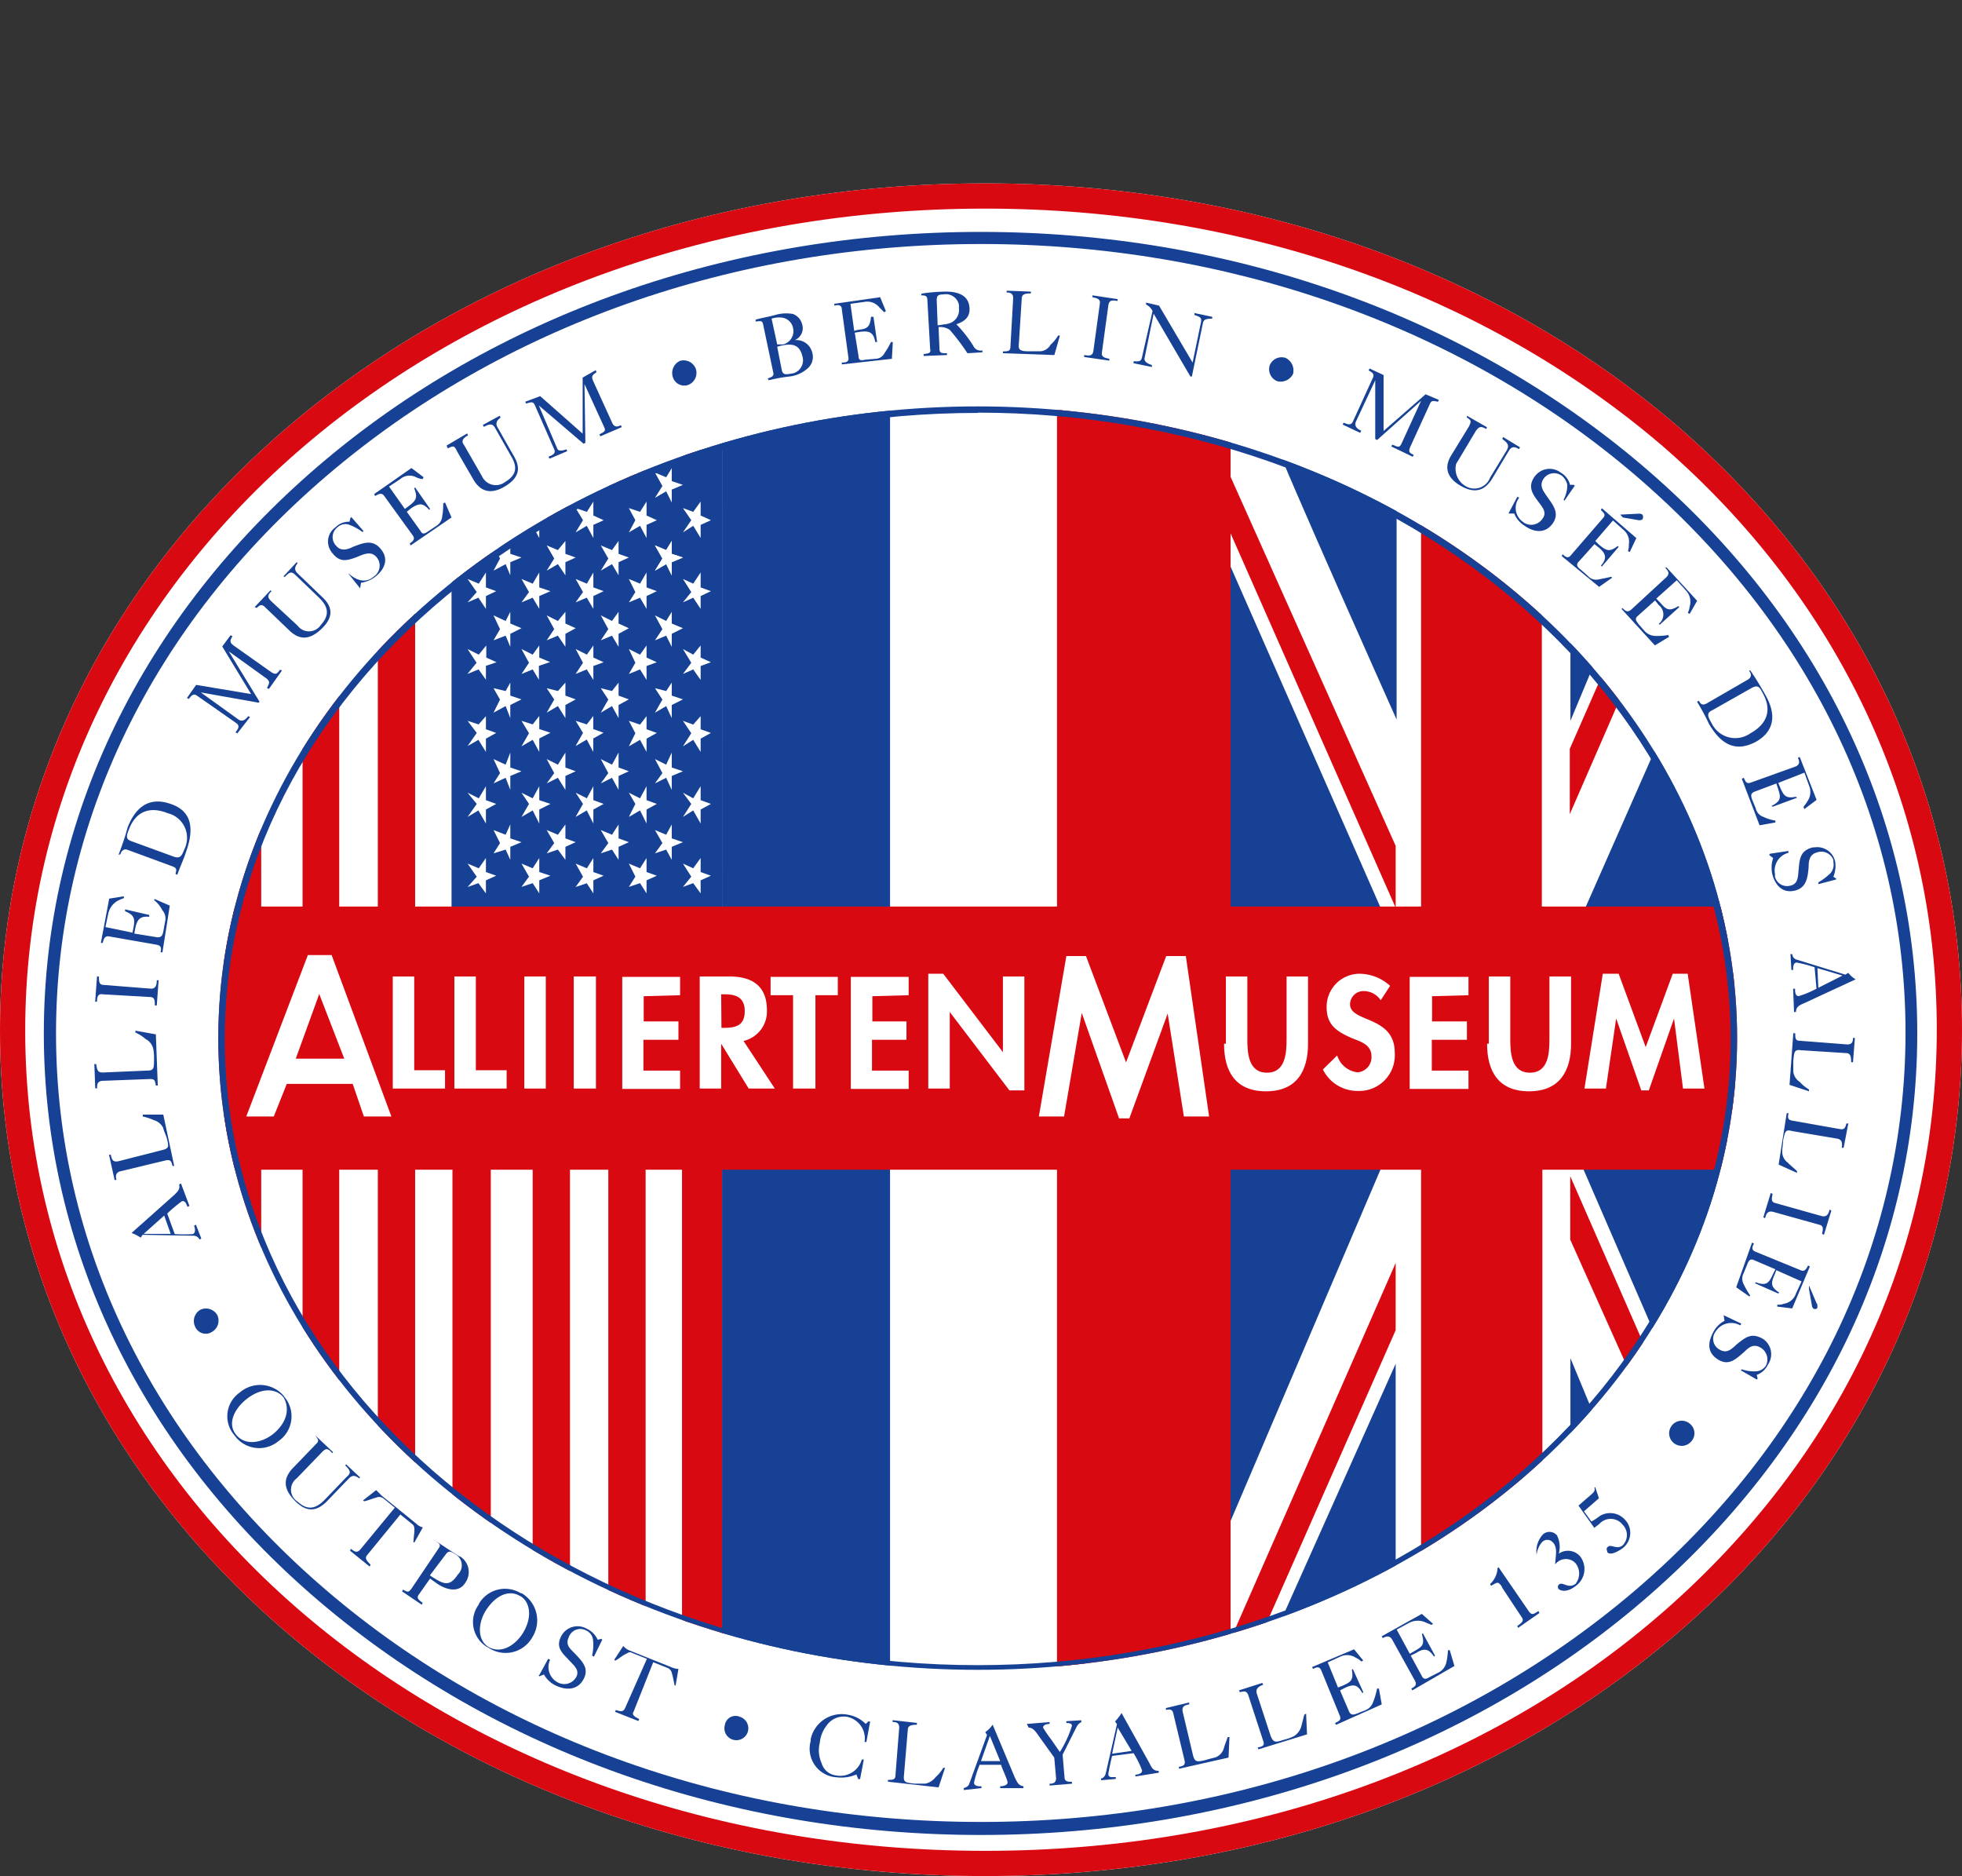
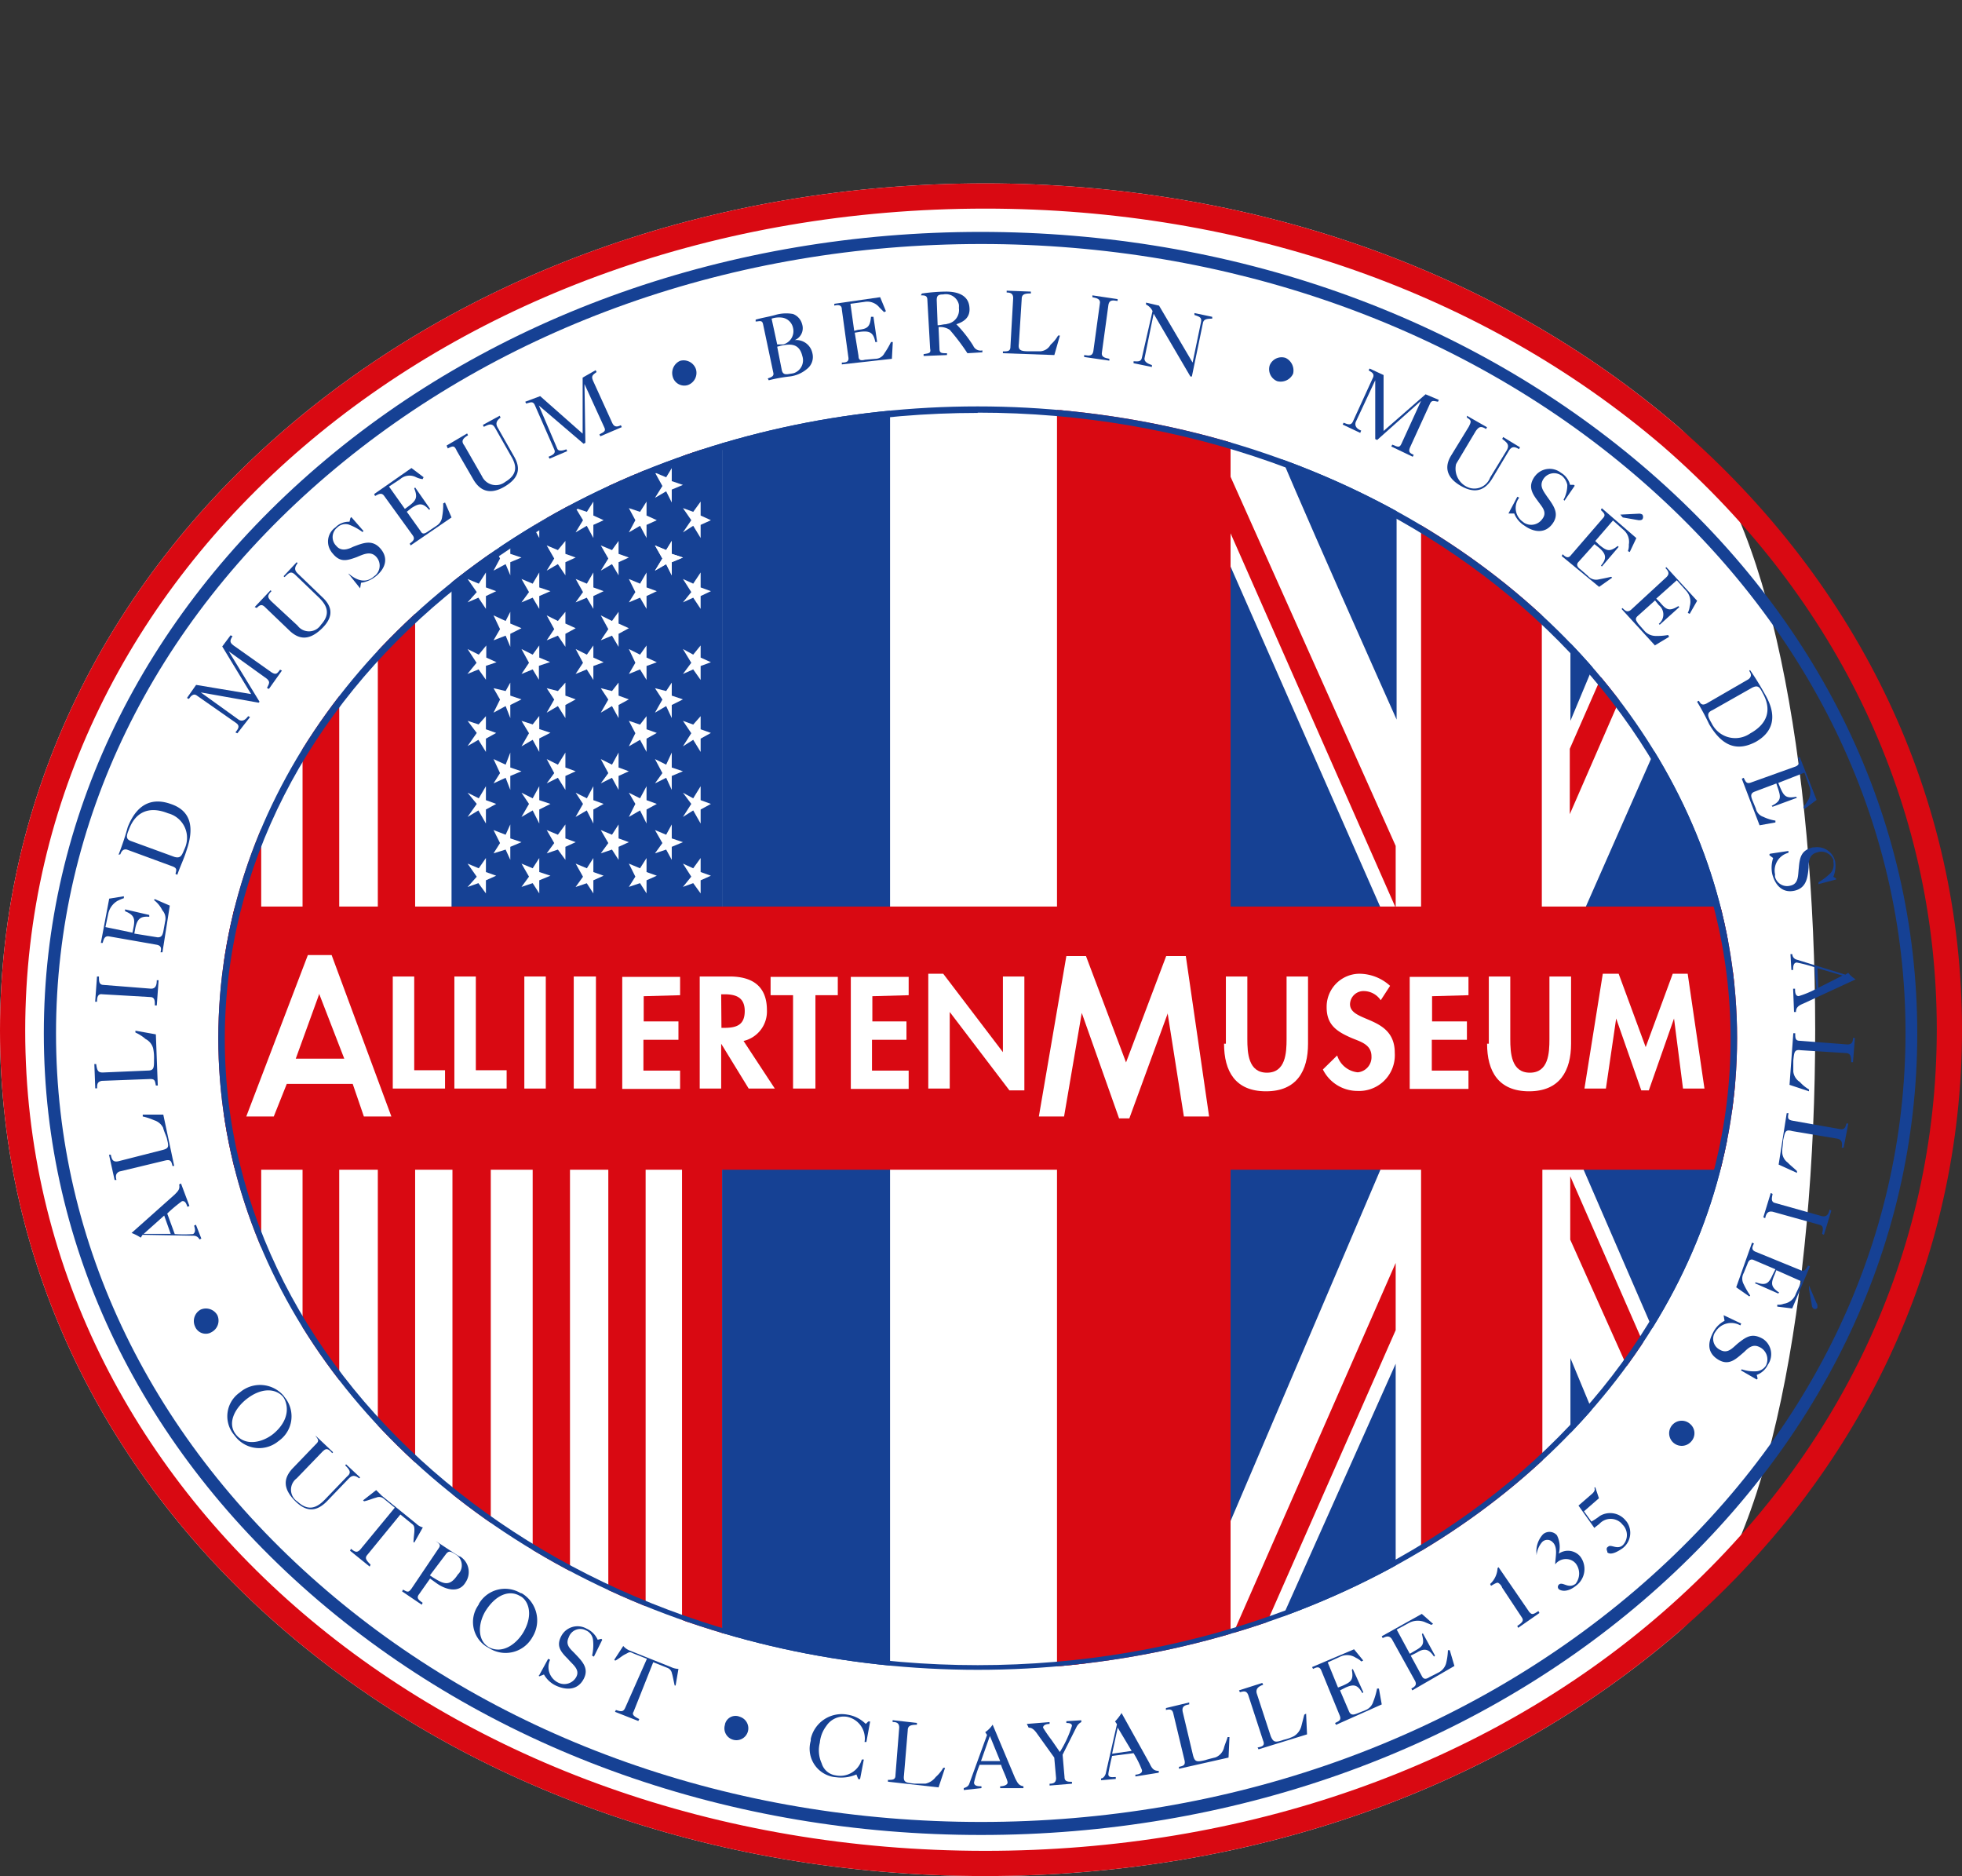
<svg xmlns="http://www.w3.org/2000/svg" id="logo2" viewBox="0 0 214 204.59">
  <rect x="0" y="0" width="214" height="204.59" fill="#333333" stroke="none" />
  <defs>
    <style>
            .cls-1{fill:none;}.cls-2,.cls-7{fill:#fff;}.cls-3{fill:#d90912;}.cls-4,.cls-6{fill:#164194;}.cls-5{clip-path:url(#clip-path);}.cls-6,.cls-7{fill-rule:evenodd;}
        </style>
    <clipPath id="clip-path">
      <ellipse class="cls-1" cx="106.64" cy="113.21" rx="82.83" ry="68.89" />
    </clipPath>
  </defs>
  <g id="badge">
-     <path id="background" class="cls-2" d="M107.46,204.59C47.11,204.59,0,164.09,0,112.4S47.11,20,107.46,20c28.9,0,55.76,9.46,75.61,26.56C203,63.86,214,87.16,214,112.29S203,160.83,183.07,178,136.36,204.59,107.46,204.59Z" />
+     <path id="background" class="cls-2" d="M107.46,204.59C47.11,204.59,0,164.09,0,112.4S47.11,20,107.46,20c28.9,0,55.76,9.46,75.61,26.56S203,160.83,183.07,178,136.36,204.59,107.46,204.59Z" />
    <g id="border">
      <path id="red" class="cls-3" d="M107.46,204.59C47.11,204.59,0,164.09,0,112.4S47.11,20,107.46,20c28.9,0,55.76,9.46,75.61,26.56C203,63.86,214,87.16,214,112.29S203,160.83,183.07,178,136.36,204.59,107.46,204.59Zm0-181.84C48.74,22.75,2.75,62.13,2.75,112.4s46,89.44,104.71,89.44c28.29,0,54.54-9.16,73.88-26s29.91-39.28,29.91-63.6-10.68-46.91-29.91-63.6C161.9,32,135.75,22.75,107.46,22.75Z" />
      <path id="blue" class="cls-4" d="M107,200.11c-27.27,0-52.92-9.05-72.25-25.54S4.78,136.11,4.78,112.7,15.47,67.32,34.7,50.83s45-25.54,72.25-25.54,52.91,9.06,72.25,25.54,29.92,38.47,29.92,61.87-10.69,45.39-29.92,61.87S134.22,200.11,107,200.11Zm0-173.5c-27,0-52.31,9-71.33,25.24S6.11,89.7,6.11,112.7s10.48,44.47,29.51,60.75S80,198.69,107,198.69s52.3-9,71.33-25.24,29.51-37.85,29.51-60.85S197.31,68,178.28,51.75,133.81,26.61,107,26.61Z" />
    </g>
    <g id="flags">
      <g class="cls-5">
        <path class="cls-2" d="M133.92,47.68h55.25V179.46H133.92Z" />
        <path class="cls-3" d="M186.22,47.47l-15,34.19v7.13l18-41.32Z" />
        <path class="cls-3" d="M189.27,175.39l-18-40.2v-6.92l18,41.11Z" />
        <path class="cls-3" d="M133.61,50.63l18.62,41.62V99l-18.52-42C133.71,57,133.61,54.29,133.61,50.63Z" />
        <path class="cls-3" d="M137.07,179.46l15.16-34.4v-7.33l-18.31,41.73Z" />
        <path class="cls-3" d="M189.17,106h-21V47.47H155V106l-21.17-.11v15.17H155v58.41h13.23V121.05h21Z" />
        <path class="cls-4" d="M189.27,102.73h-18l18-40.81S189.37,102.73,189.27,102.73Z" />
        <path class="cls-4" d="M184.29,47.47l-13,31.14V47.47Z" />
        <path class="cls-4" d="M133.81,102.73h18.42L133.61,60.4Z" />
        <path class="cls-4" d="M138.8,47.47c1,3,13.53,31,13.53,31v-31Z" />
        <path class="cls-4" d="M184.29,179.46l-13-31.35v31.35Z" />
        <path class="cls-4" d="M189.27,124.2h-18l18,41.52Z" />
        <path class="cls-4" d="M138.49,179.46l13.74-30.74v30.74Z" />
        <path class="cls-4" d="M133.41,124.2H152l-18.32,42.94Z" />
        <path class="cls-3" d="M74.69,49.41l4.07-.21.1,129.64H74.69Z" />
        <path class="cls-3" d="M79.17,179.15H74.39V49.1l4.78-.2ZM75,178.44h3.56V49.51l-3.46.1V178.44Z" />
        <path class="cls-3" d="M66.35,49.41h4.07V178.84H66.35Z" />
        <path class="cls-3" d="M58.1,49.41h4.07V178.84H58.1Z" />
        <path class="cls-3" d="M41.21,49.41h4.07V178.84H41.21Z" />
        <path class="cls-3" d="M33,49.41H37V178.84H33Z" />
        <path class="cls-3" d="M24.42,49.41h4.07V178.84H24.42Z" />
        <path class="cls-3" d="M49.35,49.41h4.18V178.84H49.35Z" />
        <path class="cls-4" d="M69.6,47.88h9.67v5.9H69.6Z" />
        <path class="cls-4" d="M49.25,51.65l29.72.1v48.64l-29.72-.1Z" />
        <path class="cls-2" d="M71.44,59.48l1.22.51.61-1V60.4l1.22.4-1.22.51v1.43l-.61-1.22-1.22.71.81-1.32Z" />
        <path class="cls-2" d="M74.49,55.41l1.12.41.81-1.12v1.52l1.12.51-1.12.51v1.43l-.81-1.33-1.12.72.91-1.33Z" />
        <path class="cls-2" d="M74.49,63.14l1.12.51.81-1.22v1.63l1.12.41L76.42,65V66.4l-.81-1.22-1.12.51.91-1.12Z" />
        <path class="cls-2" d="M74.49,70.78l1.12.61.81-1v1.32l1.12.51-1.12.41v1.52L75.61,73l-1.12.5.91-1.22Z" />
        <path class="cls-2" d="M74.49,78.61l1.12.41.81-.92v1.43l1.12.4-1.12.62V82l-.81-1.32-1.12.71.91-1.43Z" />
        <path class="cls-2" d="M74.49,86.45l1.12.61.81-1.32v1.52l1.12.41-1.12.61v1.53l-.81-1.43-1.12.71.91-1.42Z" />
        <path class="cls-2" d="M74.49,94.18l1.12.51.81-1.12V95.1l1.12.4L76.42,96v1.43l-.81-1.12-1.12.41.91-1.12Z" />
        <path class="cls-2" d="M71.44,59.48l1.22.51.61-1V60.4l1.22.4-1.22.51v1.43l-.61-1.22-1.22.71.81-1.32Z" />
-         <path class="cls-2" d="M71.44,67.11l1.22.61.61-1V68l1.22.51-1.22.61v1.42l-.61-1.22-1.22.51.81-1.22Z" />
        <path class="cls-2" d="M71.44,75.05l1.22.31.61-.92v1.42l1.22.41-1.22.61v1.43L72.66,77l-1.22.72.81-1.43Z" />
        <path class="cls-2" d="M71.44,82.78l1.22.61.61-1.32V83.7l1.22.41-1.22.51v1.52l-.61-1.32-1.22.61.81-1.12Z" />
        <path class="cls-2" d="M71.44,90.52l1.22.51.61-1.12v1.52l1.22.41-1.22.51v1.42l-.61-1.12-1.22.41.81-1.12Z" />
        <path class="cls-2" d="M68.59,55.41l1.22.41.71-1.12v1.52l1.12.51-1.12.51v1.43l-.71-1.33-1.22.72.71-1.33Z" />
        <path class="cls-2" d="M68.59,63.14l1.22.51.71-1.22v1.63l1.12.41L70.52,65V66.4l-.71-1.22-1.22.51.71-1.12Z" />
        <path class="cls-2" d="M68.59,70.78l1.22.61.71-1v1.32l1.12.51-1.12.41v1.52L69.81,73l-1.22.5.71-1.22Z" />
        <path class="cls-2" d="M68.59,78.61l1.22.41.71-.92v1.43l1.12.4-1.12.62V82l-.71-1.32-1.22.71.71-1.43Z" />
        <path class="cls-2" d="M68.59,86.45l1.22.61.71-1.32v1.52l1.12.41-1.12.61v1.53l-.71-1.43-1.22.71.71-1.42Z" />
        <path class="cls-2" d="M68.59,94.18l1.22.51.71-1.12V95.1l1.12.4L70.52,96v1.43l-.71-1.12-1.22.41.71-1.12Z" />
        <path class="cls-2" d="M65.53,59.48l1.22.51.72-1V60.4l1.12.4-1.12.51v1.43l-.72-1.22-1.22.71.82-1.32Z" />
        <path class="cls-2" d="M65.53,67.11l1.22.61.72-1V68l1.12.51-1.12.61v1.42l-.72-1.22-1.22.51.82-1.22Z" />
        <path class="cls-2" d="M65.53,75.05l1.22.31.72-.92v1.42l1.12.41-1.12.61v1.43L66.75,77l-1.22.72.82-1.43Z" />
        <path class="cls-2" d="M65.53,82.78l1.22.61.72-1.32V83.7l1.12.41-1.12.51v1.52l-.72-1.32-1.22.61.82-1.12Z" />
        <path class="cls-2" d="M65.53,90.52l1.22.51.72-1.12v1.52l1.12.41-1.12.51v1.42l-.72-1.12-1.22.41.82-1.12Z" />
        <path class="cls-2" d="M62.79,55.41l1.22.41.71-1.12v1.52l1.12.51-1.12.51v1.43L64,57.34l-1.22.72.81-1.33Z" />
        <path class="cls-2" d="M62.79,63.14l1.22.51.71-1.22v1.63l1.12.41L64.72,65V66.4L64,65.18l-1.22.51.81-1.12Z" />
        <path class="cls-2" d="M62.79,70.78l1.22.61.71-1v1.32l1.12.51-1.12.41v1.52L64,73l-1.22.5.81-1.22Z" />
-         <path class="cls-2" d="M62.79,78.61,64,79l.71-.92v1.43l1.12.4-1.12.62V82L64,80.65l-1.22.71.81-1.43Z" />
        <path class="cls-2" d="M62.79,86.45l1.22.61.71-1.32v1.52l1.12.41-1.12.61v1.53L64,88.38l-1.22.71.81-1.42Z" />
        <path class="cls-2" d="M62.79,94.18l1.22.51.71-1.12V95.1l1.12.4L64.72,96v1.43L64,96.32l-1.22.41.81-1.12Z" />
        <path class="cls-2" d="M59.63,59.48l1.22.51.82-1V60.4l1.12.4-1.12.51v1.43l-.82-1.22-1.22.71.82-1.32Z" />
        <path class="cls-2" d="M59.63,67.11l1.22.61.82-1V68l1.12.51-1.12.61v1.42l-.82-1.22-1.22.51.82-1.22Z" />
        <path class="cls-2" d="M59.63,75.05l1.22.31.82-.92v1.42l1.12.41-1.12.61v1.43L60.85,77l-1.22.72.82-1.43Z" />
        <path class="cls-2" d="M59.63,82.78l1.22.61.82-1.32V83.7l1.12.41-1.12.51v1.52l-.82-1.32-1.22.61.82-1.12Z" />
        <path class="cls-2" d="M59.63,90.52l1.22.51.82-1.12v1.52l1.12.41-1.12.51v1.42l-.82-1.12-1.22.41.82-1.12Z" />
        <path class="cls-2" d="M56.88,55.41l1.22.41.72-1.12v1.52l1.22.51-1.22.51v1.43l-.72-1.33-1.22.72.82-1.33Z" />
        <path class="cls-2" d="M56.88,63.14l1.22.51.72-1.22v1.63l1.22.41L58.82,65V66.4l-.72-1.22-1.22.51.82-1.12Z" />
        <path class="cls-2" d="M56.88,70.78l1.22.61.72-1v1.32L60,72.2l-1.22.41v1.52L58.1,73l-1.22.5.82-1.22Z" />
        <path class="cls-2" d="M56.88,78.61,58.1,79l.72-.92v1.43l1.22.4-1.22.62V82l-.72-1.32-1.22.71.82-1.43Z" />
        <path class="cls-2" d="M56.88,86.45l1.22.61.72-1.32v1.52l1.22.41-1.22.61v1.53l-.72-1.43-1.22.71.82-1.42Z" />
        <path class="cls-2" d="M56.88,94.18l1.22.51.72-1.12V95.1l1.22.4L58.82,96v1.43l-.72-1.12-1.22.41.82-1.12Z" />
        <path class="cls-2" d="M53.83,59.48l1.32.51.51-1V60.4l1.22.4-1.22.51v1.43l-.51-1.22-1.32.71.71-1.32Z" />
        <path class="cls-2" d="M53.83,67.11l1.32.61.51-1V68l1.22.51-1.22.61v1.42l-.51-1.22-1.32.51.71-1.22Z" />
        <path class="cls-2" d="M53.83,75.05l1.32.31.51-.92v1.42l1.22.41-1.22.61v1.43L55.15,77l-1.32.72.71-1.43Z" />
        <path class="cls-2" d="M53.83,82.78l1.32.61.51-1.32V83.7l1.22.41-1.22.51v1.52l-.51-1.32-1.32.61.71-1.12Z" />
        <path class="cls-2" d="M53.83,90.52l1.32.51.51-1.12v1.52l1.22.41-1.22.51v1.42l-.51-1.12-1.32.41.71-1.12Z" />
        <path class="cls-2" d="M51,55.41l1.22.41L53,54.7v1.52l1.12.51L53,57.24v1.43l-.82-1.33L51,58.06l1-1.33Z" />
        <path class="cls-2" d="M51,63.14l1.22.51L53,62.43v1.63l1.12.41L53,65V66.4l-.82-1.22L51,65.69l1-1.12Z" />
        <path class="cls-2" d="M51,70.78l1.22.61.82-1v1.32l1.12.51L53,72.61v1.52L52.2,73l-1.22.5,1-1.22Z" />
        <path class="cls-2" d="M51,78.61,52.2,79,53,78.1v1.43l1.12.4L53,80.55V82l-.82-1.32L51,81.36l1-1.43Z" />
        <path class="cls-2" d="M51,86.45l1.22.61L53,85.74v1.52l1.12.41L53,88.28v1.53l-.82-1.43L51,89.09l1-1.42Z" />
        <path class="cls-2" d="M51,94.18l1.22.51L53,93.57V95.1l1.12.4L53,96v1.43l-.82-1.12L51,96.73l1-1.12Z" />
        <path class="cls-2" d="M71.44,51.54l1.22.51.61-1v1.42l1.22.41-1.22.51V54.8l-.61-1.22-1.22.71L72.25,53Z" />
        <path class="cls-2" d="M78.76,44.32h55.05V181.39h-55Z" />
        <path class="cls-4" d="M78.76,44.42H97.08V181.69H78.76Z" />
        <path class="cls-3" d="M115.6,44.42h18.32V181.69H115.6Z" />
        <path class="cls-3" d="M134.22,182H115.29V44h18.93Zm-18.32-.61h17.71V44.73H115.9Z" />
        <path class="cls-3" d="M23.2,99.17H190.6v28.08H23.2Z" />
        <path class="cls-3" d="M190.9,127.56H22.9V98.86h168ZM23.61,127H190.29V99.57H23.61Z" />
        <path id="inner-ring" class="cls-4" d="M106.64,182.81c-22.28,0-43.24-7.22-59-20.35S23.1,131.83,23.1,113.21,31.85,77.09,47.62,64s36.74-20.35,59-20.35,43.25,7.22,59,20.35,24.53,30.63,24.53,49.25-8.75,36.12-24.53,49.25S128.93,182.81,106.64,182.81Zm0-137.78c-45.28,0-82.12,30.63-82.12,68.28s36.84,68.28,82.12,68.28,82.12-30.63,82.12-68.28S151.93,45,106.64,45Z" />
      </g>
    </g>
    <g id="text">
      <path class="cls-6" d="M29.82,156.36c-1.12.91-3,1.42-4.07.1-.92-1.12-.31-2.65,1-3.77,1.83-1.52,3.46-1.22,4.17-.3C31.44,153.2,31.65,154.83,29.82,156.36ZM31,152.29a3.39,3.39,0,0,0-4.78-.49h0l-.1.08a3.15,3.15,0,0,0-.76,4.37h0a3.65,3.65,0,0,0,.24.31,3.29,3.29,0,0,0,4.59.74h0l.29-.22a3.27,3.27,0,0,0,.69-4.55l-.18-.23Z" />
      <path class="cls-4" d="M34.39,156.56c.41.51.41.61,0,1l-2.54,2.64c-.81.92-1.12,2,.31,3.46s2.54,1,3.46.1l2.44-2.54c.41-.41.71-.3,1.12,0l.1-.1-1.53-1.43-.1.11c.51.5.71.81.2,1.22l-2.44,2.54c-.81.82-1.73,1.32-2.95.2a1.54,1.54,0,0,1-.48-2.13h0a1.49,1.49,0,0,1,.38-.41l2.75-2.85c.4-.41.61-.51,1.12.1l.1-.1-1.83-1.73Z" />
      <path class="cls-4" d="M39.28,169c-.31.31-.51.31-1-.1l-.1.21,2.14,1.73.1-.21c-.51-.51-.61-.71-.41-1l3.66-4.47,1.23,1c.3.21.3.41.3.72s-.1.91-.1,1.32h.1l.92-1.63a1.58,1.58,0,0,1-.72-.41l-3.76-3.05-.61-.61-1.43,1.12.11.1c.5-.1.91-.3,1.32-.4a.79.79,0,0,1,.81.1l1.22,1L39.28,169Z" />
      <path class="cls-6" d="M48.64,169.48c.31-.4.51-.3,1,0a1.39,1.39,0,0,1,.57,1.87v0a1.31,1.31,0,0,1-.27.35c-.91,1.43-1.62,1-2.74.31l-.31-.21Zm-1.12-1.42c.41.3.61.41.31.81l-2.95,4.38c-.31.41-.41.41-.92.1l-.1.2L46,175l.1-.21c-.41-.3-.72-.5-.41-.91l1.22-1.73.71.51c1,.71,2.45,1.12,3.16-.1a2,2,0,0,0-.59-2.82l-.06,0-.17-.1c-.81-.5-1.52-1-2.34-1.52Z" />
      <path class="cls-6" d="M57.09,178c-.72,1.22-2.24,2.44-3.77,1.63-1.22-.71-1.22-2.44-.41-3.87,1.23-2,2.75-2.34,3.77-1.73C57.49,174.37,58.31,175.89,57.09,178Zm-.31-4.27a3.3,3.3,0,0,0-4.54,1.16h0c0,.08-.09.17-.13.25a3.19,3.19,0,0,0,.9,4.4l.32.18a3.34,3.34,0,0,0,4.63-1c.06-.08.1-.17.15-.25a3.44,3.44,0,0,0-1.19-4.71Z" />
      <path class="cls-4" d="M58.72,182.71l.1.1.51-.2a2.94,2.94,0,0,0,1.32,1.22c1.12.51,2.34.51,3-.71s-.2-2-1-2.85c-.51-.51-1-.92-.61-1.73a1.33,1.33,0,0,1,1.7-.82h0l.22.1a1.29,1.29,0,0,1,.72,1,5,5,0,0,1-.1,1.73l.2.11.91-1.84-.1-.1-.4.1a2.4,2.4,0,0,0-1.23-1.22,2,2,0,0,0-2.72.78h0c-.61,1.12-.1,1.73.71,2.54.51.61,1.32,1.12.92,1.93a1.49,1.49,0,0,1-2,.64h0A1.89,1.89,0,0,1,60,181h0l-.21-.1-1,1.83Z" />
      <path class="cls-4" d="M68.18,186.27c-.2.41-.41.41-1,.21l-.1.2,2.54,1,.11-.21c-.62-.3-.82-.5-.62-.81l2.14-5.39,1.53.61a.78.78,0,0,1,.51.61c.1.3.2.91.3,1.32h.1L74,182a2.06,2.06,0,0,1-.81-.2L68.69,180a1.8,1.8,0,0,1-.71-.5L67,181l.1.1c.41-.2.71-.51,1.12-.71s.41-.3.81-.1l1.53.61Z" />
      <path class="cls-4" d="M79.07,188.1a1.29,1.29,0,0,0,.88,1.62h0a1.3,1.3,0,0,0,1.62-.88h0a1.31,1.31,0,0,0-.88-1.62h0a1.18,1.18,0,0,0-1.55.62A.77.77,0,0,0,79.07,188.1Z" />
      <path class="cls-4" d="M94.43,188a3.59,3.59,0,0,0-1.93-1,3.46,3.46,0,0,0-4.07,2.64v.2a3.12,3.12,0,0,0,2.13,3.86h0a2.52,2.52,0,0,0,.61.11,4.2,4.2,0,0,0,2.24-.3l.2.51h.2l.41-2.14H94a2.45,2.45,0,0,1-2.85,1.73,1.85,1.85,0,0,1-1.53-1.32,3.39,3.39,0,0,1-.2-2.24,3.56,3.56,0,0,1,.71-1.83,2.27,2.27,0,0,1,2.24-1,2.41,2.41,0,0,1,1.93,2.75h.2l.41-2.24h-.2Z" />
      <path class="cls-4" d="M102.37,194.92l.71-2.13h-.2a4,4,0,0,1-.82,1,1.89,1.89,0,0,1-1.11.72H99.72c-.91-.11-1.22-.11-1.12-.92l.41-4.88c0-.51.31-.62,1-.62v-.2l-2.65-.3v.2c.41,0,.72.1.72.61l-.41,5.19c0,.51-.31.51-.82.51v.2Z" />
      <path class="cls-6" d="M107.05,195v-.2c-.3,0-.81,0-.81-.41a12,12,0,0,1,.61-1.93h2.34c.1.41.71,1.63.71,1.93s-.51.41-.81.41v.2h2.54v-.2c-.51-.1-.61-.3-.92-.91l-2.44-5.81a3,3,0,0,1-.81.82l.2.3-1.93,5.3c-.1.3-.31.4-.61.5v.21l1.93-.21Zm.92-5.69,1.12,2.74H107Z" />
      <path class="cls-4" d="M112.24,188.41c.41,0,.71.41.92.71l1.83,2.55.2,2.24c0,.5-.3.61-.71.61v.2l2.44-.2v-.21c-.41,0-.81,0-.81-.51l-.21-2.44,1.53-3.05a1.2,1.2,0,0,1,.51-.51v-.2l-1.63.1v.2c.2,0,.61,0,.61.31a12.09,12.09,0,0,1-1.32,2.85l-.92-1.33a15.41,15.41,0,0,1-.91-1.32c0-.31.4-.41.71-.41v-.2L112,188l.2.41Z" />
      <path class="cls-6" d="M121.7,194v-.21c-.3,0-.81.11-.81-.3,0-.21.31-1.63.41-2l2.34-.3a10.4,10.4,0,0,1,.91,1.83c.11.41-.51.51-.71.51v.2l2.55-.41v-.2c-.51,0-.72-.2-1-.81l-3.06-5.5a5.25,5.25,0,0,1-.71.92l.21.3-1.23,5.4c-.1.3-.3.51-.5.51v.2Zm.21-5.6,1.52,2.54-2.13.31Z" />
      <path class="cls-4" d="M134,191.67l.1-2.24h-.2c-.11.4-.31.81-.41,1.22a1.54,1.54,0,0,1-.92,1c-.4.1-.81.2-1.12.3-.91.21-1.12.21-1.32-.51L129,186.68c-.1-.51.1-.71.71-.81v-.21l-2.54.61v.21c.41-.1.71-.1.81.4l1.22,5.09c.11.51-.1.61-.61.71v.21Z" />
      <path class="cls-4" d="M142.56,189.12l-.1-2.24-.2.11-.31,1.22a1.84,1.84,0,0,1-.81,1.12,4.82,4.82,0,0,1-1.12.4c-.91.31-1.12.31-1.42-.4l-1.53-4.68c-.1-.41.1-.72.71-.92l-.1-.2-2.54.81.1.2c.41-.1.71-.2.91.31l1.63,5c.21.51-.1.62-.61.72l.1.2,5.29-1.63Z" />
      <path class="cls-4" d="M150.71,185.87l-.31-1.73h-.2a7.93,7.93,0,0,1-.41,1.42,1.45,1.45,0,0,1-.81.92l-1,.4c-.31.11-.61.21-.82-.2l-1-2.34.61-.31c.91-.4,1.32-.3,1.83.62l.1-.11L147.55,182l-.1.1c.2,1.12-.1,1.32-1,1.73l-.51.2-1.12-2.74,1.33-.61a1.73,1.73,0,0,1,1.73.1,2.25,2.25,0,0,1,.61.41l.2-.11-1-1.22-4.58,1.94.11.2c.4-.2.71-.31.91.2l2,4.89c.2.51-.11.61-.51.81l.1.2,5-2.23Z" />
      <path class="cls-4" d="M158.64,181.69l-.51-1.73h-.2a6.94,6.94,0,0,1-.2,1.43,1.61,1.61,0,0,1-.82,1l-1,.51c-.31.2-.62.3-.82-.11l-1.22-2.24.61-.3c.81-.51,1.32-.51,1.93.41l.11-.11-1.33-2.44-.1.1c.31,1.12.1,1.33-.81,1.84l-.51.3-1.43-2.64,1.33-.72a2.05,2.05,0,0,1,1.73-.1c.2.1.51.2.71.31l.2-.11L155.08,176l-4.37,2.44.1.2c.4-.2.71-.3,1,.1l2.54,4.58c.2.41,0,.61-.41.82l.1.2,4.58-2.65Z" />
      <path class="cls-4" d="M167.9,175.89l-.1-.2c-.61.41-.71.41-1,.1l-3.35-4.88-.11.1a2.5,2.5,0,0,1-.81,1.73l.1.2c.51-.3.71-.4.82-.3a1,1,0,0,1,.4.51L166,176.4c.2.31.1.51-.51.92l.1.2,2.34-1.63Z" />
      <path class="cls-4" d="M167.6,169.58a2.53,2.53,0,0,1,.61-1.42.79.79,0,0,1,1.12,0l.1.1c.51.61.2,1.63.2,2.34a1.46,1.46,0,0,1,2-.32l0,0a2.09,2.09,0,0,1,.22.2,1.8,1.8,0,0,1,0,2.24c-.81.61-1.42-.31-1.83.1a.34.34,0,0,0,0,.48h0c.1.1.81.51,1.93-.41a2.26,2.26,0,0,0,.41-3.15,1.75,1.75,0,0,0-2.34-.31,2.8,2.8,0,0,0-.2-2,1.08,1.08,0,0,0-1.52-.11h0a2.73,2.73,0,0,0-.71,2.13v.1Z" />
      <path class="cls-4" d="M174,162.16l-.1.1c.1.2,0,.41-.21.61l-1.52,1.32,1.73,2.44c.2-.2.4-.3.61-.51a1.66,1.66,0,0,1,2.34,0h0l.09.11a1.6,1.6,0,0,1,.1,2.24c-.61.61-1.32-.11-1.63.2-.2.1-.2.3-.1.51v.1c.41.41,1.32-.2,1.63-.41a2.1,2.1,0,0,0,.49-2.92h0l-.19-.22a2.17,2.17,0,0,0-2.74-.41,7,7,0,0,1-.92.61l-.81-1.12,1.63-1.42-.41-1.22Z" />
      <path class="cls-4" d="M23.1,145.26a1.42,1.42,0,0,0,.61-1.83h0a1.43,1.43,0,0,0-1.83-.61h0a1.42,1.42,0,0,0-.61,1.83h0a1.26,1.26,0,0,0,1.64.71h0Z" />
      <path class="cls-6" d="M21.37,133.56l-.2.1c.1.31.2.72-.11.92a13.75,13.75,0,0,1-2,0l-.82-2.24A15.68,15.68,0,0,1,19.84,131c.41-.1.51.4.61.61l.21-.1-.92-2.45-.2.11c.1.51-.1.71-.51,1.12l-4.68,4.17a4.86,4.86,0,0,1,1,.51l.2-.31,5.6.1a.71.71,0,0,1,.61.41l.2-.1Zm-5.7,1,2.24-2,.71,2Z" />
      <path class="cls-4" d="M17.81,121.55H15.57v.21a5.81,5.81,0,0,1,1.22.4,1.64,1.64,0,0,1,1,.82c.1.41.3.81.4,1.12.21.91.31,1.12-.5,1.32l-4.79,1.22c-.51.1-.71-.1-.81-.71h-.2l.61,2.75h.2c-.1-.41-.1-.71.31-.92l5.08-1.22c.51-.1.61.1.72.61H19Z" />
      <path class="cls-4" d="M17,112.8l-2.23-.4v.2a4.46,4.46,0,0,1,1.11.71,1.61,1.61,0,0,1,.82,1,5,5,0,0,1,.1,1.22c0,.92,0,1.22-.71,1.22l-4.89.21c-.51,0-.61-.21-.71-.92h-.2l.1,2.65h.2c0-.41,0-.72.51-.82l5.29-.2c.51,0,.51.2.61.71h.21L17,112.8Z" />
      <path class="cls-4" d="M17.3,106.9h-.2c0,.51-.11.92-.61.92l-5.19-.41c-.51,0-.51-.41-.51-.92h-.21l-.2,2.75h.2c0-.51.1-.91.61-.81l5.19.3c.51,0,.51.41.51.92h.21Z" />
      <path class="cls-4" d="M18.52,98.76l-1.63-.71-.1.1a3.22,3.22,0,0,1,.92,1.12,1.33,1.33,0,0,1,.3,1.22l-.2,1.12c-.1.41-.21.61-.61.61l-2.55-.41.11-.61c.2-.91.5-1.32,1.52-1.22v-.2l-2.64-.61v.2c1,.41,1.12.81.91,1.83l-.1.51-2.95-.61.3-1.42a2.14,2.14,0,0,1,1-1.43,4.87,4.87,0,0,1,.71-.3v-.21L11.91,98,11,102.83h.2c.11-.41.21-.81.72-.71l5.19.91c.5.11.5.41.4.82h.21Z" />
      <path class="cls-6" d="M14.35,91.74c-.61-.2-.61-.51-.31-1.22.72-2,2.24-2.65,4.28-1.83a2.76,2.76,0,0,1,2,3.34v0a2.67,2.67,0,0,1-.17.5c-.31.72-.41,1.12-1.12.92Zm-1.22,1.42c.1-.3.3-.61.71-.51l5,1.84c.5.2.4.4.3.81l.2.1c.31-.91.72-1.73,1-2.64.92-2.65.41-4.38-1.73-5.09-1.73-.61-3.56-.31-4.68,2.54a30.31,30.31,0,0,1-1,3Z" />
      <path class="cls-4" d="M27.27,78.2l-.2-.1c-.31.41-.61.61-1,.41l-4.17-3h0l6.31,1.12.1-.1-3.36-5.5h0l4.17,3c.31.31.31.41,0,1l.21.1,1.42-2-.2-.1c-.31.4-.41.61-.92.3l-4.17-2.95c-.41-.31-.41-.51-.1-1l-.21-.1-.91,1.22,3.15,5.19-6-1-1,1.43.21.1c.2-.31.5-.61.81-.41l4.38,3.06c.4.3.2.61-.11,1l.21.1Z" />
      <path class="cls-4" d="M28,66.3c.41-.41.61-.41,1,0l2.65,2.54c.91.82,2,1.12,3.46-.3s1-2.55,0-3.46l-2.65-2.55c-.41-.4-.3-.71,0-1.12l-.1-.1-1.43,1.53.11.1c.51-.51.71-.71,1.22-.2l2.54,2.44c.82.81,1.32,1.73.21,2.95a1.55,1.55,0,0,1-2.14.48h0a1.49,1.49,0,0,1-.41-.38l-2.85-2.64c-.41-.41-.51-.61,0-1.12l-.1-.1L27.78,66.2Z" />
      <path class="cls-4" d="M39.28,64.16h0l.1-.61A3.28,3.28,0,0,0,41,62.84c1-.81,1.42-1.93.51-3s-1.94-.61-3-.21c-.61.31-1.33.51-1.83-.1a1.34,1.34,0,0,1,0-1.91h0l.12-.11a1.27,1.27,0,0,1,1.22-.31,5.88,5.88,0,0,1,1.52.82l.11-.11-1.33-1.52-.1.1-.1.41a2,2,0,0,0-1.53.61,1.88,1.88,0,0,0-.47,2.63h0a1.06,1.06,0,0,0,.16.21c.81,1,1.52.81,2.64.4.72-.3,1.53-.71,2.14,0a1.42,1.42,0,0,1-.13,2l0,0-.14.11c-.92.82-1.94.41-2.75-.3H38Z" />
      <path class="cls-4" d="M49.25,56.43l-.71-1.63-.2.1a6.84,6.84,0,0,1-.11,1.43,1.32,1.32,0,0,1-.61,1l-.91.61c-.31.21-.61.41-.82,0l-1.52-2.13.51-.41c.81-.51,1.22-.61,1.93.2l.1-.1-1.63-2.34-.1.1c.41,1,.2,1.33-.61,1.94l-.41.3-1.73-2.44,1.22-.81a1.55,1.55,0,0,1,1.73-.21,2.29,2.29,0,0,0,.72.21l.1-.21-1.32-1-4.07,2.84.1.21c.4-.21.71-.41,1,0L45,58.36c.3.41.1.61-.31.92l.1.2Z" />
      <path class="cls-4" d="M48.84,48.9c.62-.31.72-.31,1,.3l1.83,3.16c.61,1,1.63,1.73,3.36.71s1.73-2.14,1-3.36l-1.73-3.05c-.31-.51-.1-.81.3-1.12l-.1-.2-1.83,1,.1.21c.61-.31.92-.41,1.22.1l1.73,3.05c.61,1,.82,2-.61,2.85a1.66,1.66,0,0,1-2.34-.29h0a1.44,1.44,0,0,1-.19-.31l-1.93-3.36c-.31-.4-.31-.71.4-1.12l-.1-.2-2.24,1.32Z" />
      <path class="cls-4" d="M61.87,49.2l-.1-.2c-.51.2-.92.2-1-.1l-2-4.68h0l4.88,4.17.2-.1-.1-6.41h0l2.14,4.68c.2.4.1.51-.51.81l.1.21,2.34-1-.1-.21c-.41.21-.71.21-.92-.2l-2.13-4.68c-.21-.51,0-.61.4-.92l-.1-.2-1.42.81v6.11L58.92,43.2l-1.63.61.1.2c.41-.1.71-.3.92.11L60.45,49c.2.41-.11.61-.62.81l.11.21Z" />
      <path class="cls-4" d="M73.37,41.06A1.31,1.31,0,0,0,75,42h0a1.41,1.41,0,0,0,.91-1.73h0a1.42,1.42,0,0,0-1.73-.92h0A1.45,1.45,0,0,0,73.37,41.06Z" />
      <path class="cls-6" d="M84.77,37.81l.4-.11c1-.2,2-.3,2.34,1.12a1.48,1.48,0,0,1-.92,1.87,2.79,2.79,0,0,1-.4.07c-.51.1-.81.1-.92-.41Zm-.61-3.06a2.52,2.52,0,0,1,1.22-.1,1.42,1.42,0,0,1,1.12,1.12,1.49,1.49,0,0,1-1.08,1.79h-.65Zm-.31,6.72a17,17,0,0,1,2.24-.41A3.54,3.54,0,0,0,88,40.25a1.65,1.65,0,0,0,.61-1.73,1.79,1.79,0,0,0-1.93-1.43h0a1.4,1.4,0,0,0,.81-1.73,1.62,1.62,0,0,0-1-1.12,4.24,4.24,0,0,0-1.94.11c-.71.2-1.42.3-2.13.51v.2c.4,0,.71-.2.81.3l1.12,5.3c.1.4-.31.5-.61.61Z" />
      <path class="cls-4" d="M97.28,39.13l.1-1.83h-.2a8.8,8.8,0,0,1-.71,1.22,1.12,1.12,0,0,1-1,.61l-1.12.1c-.41.1-.71.1-.71-.41l-.41-2.54.61-.1c.92-.1,1.43,0,1.63,1.12h.2l-.4-2.75H95c-.1,1.12-.4,1.32-1.42,1.42l-.41.11-.41-2.95,1.53-.21a1.7,1.7,0,0,1,1.63.61l.51.51.2-.1L96,32.41l-5,.72v.2c.41-.1.82-.1.82.41l.71,5.19c.1.5-.2.61-.71.61v.2Z" />
      <path class="cls-6" d="M103.18,35.36c-.3,0-.61.11-.91.11l-.1-2.75c0-.51.2-.61.71-.61a1.45,1.45,0,0,1,1.71,1.12,2.29,2.29,0,0,1,0,.37,1.53,1.53,0,0,1-1.28,1.72Zm-2.74-3.15c.4,0,.71,0,.71.51l.3,5.29c.11.51-.1.51-.71.61v.2l2.55-.1v-.2c-.61,0-.82,0-.82-.51l-.1-2.34a1.88,1.88,0,0,1,1.22.3,23.71,23.71,0,0,1,1.93,2.55l1.63-.1v-.21a.87.87,0,0,1-1-.51,13.84,13.84,0,0,0-1.84-2.34c.92-.3,1.53-.81,1.43-1.83-.1-1.42-1.43-1.73-2.55-1.73a19.44,19.44,0,0,0-2.64.21Z" />
      <path class="cls-4" d="M115,38.72l.61-2.13h-.2a4,4,0,0,1-.82,1,1.38,1.38,0,0,1-1.12.72h-1.22c-.92,0-1.22-.11-1.12-.82l.31-4.88c0-.51.3-.61,1-.61V31.8l-2.64-.1v.2c.41,0,.71.11.71.61l-.3,5.3c0,.51-.31.51-.82.51v.2Z" />
      <path class="cls-4" d="M121,39.33v-.2c-.51-.1-.91-.2-.81-.71l.71-5.19c.1-.51.41-.51,1-.41v-.2l-2.75-.41v.2c.51.1.92.21.81.72l-.71,5.19c-.1.5-.41.5-1,.4v.21Z" />
      <path class="cls-4" d="M129.84,41.06H130l1.22-5.9c.1-.3.3-.41,1-.41v-.2l-1.94-.41v.21c.61.2.82.3.71.81l-.91,4.38-3.66-6.21L125,33v.21a1.53,1.53,0,0,1,.71.71L124.55,39h0c-.1.51-.51.4-.91.4v.21l2,.41v-.21c-.61-.2-.81-.41-.81-.71l1-4.89Z" />
      <path class="cls-4" d="M138.49,39.84a1.41,1.41,0,0,0,.82,1.73h0a1.5,1.5,0,0,0,1.73-.81h0a1.52,1.52,0,0,0-.82-1.73h0A1.4,1.4,0,0,0,138.49,39.84Z" />
      <path class="cls-4" d="M148.37,47.17l.1-.21c-.51-.2-.72-.5-.61-.91L150,41.47h0v6.41l.21.1L155,43.71h0l-2.14,4.68c-.2.41-.3.41-1,.1l-.11.2,2.34,1.12.11-.2c-.41-.2-.62-.3-.41-.81l2.14-4.68c.2-.51.4-.41.91-.31l.1-.2L155.49,43l-4.58,4v-6.1l-1.53-.71-.1.2c.31.2.61.31.51.71L147.55,46c-.2.4-.51.3-1,.1l-.1.2,1.94.92Z" />
      <path class="cls-4" d="M160,45.54c.5.31.5.41.2,1l-1.93,3.15c-.61,1-.72,2.24,1,3.26s2.75.41,3.46-.71l1.83-3.06c.31-.51.62-.51,1.12-.2l.11-.2-1.84-1.12-.1.2c.51.41.82.61.51,1.22l-1.83,3a1.83,1.83,0,0,1-2.37,1.08h0a2.2,2.2,0,0,1-1.35-2.52,2.09,2.09,0,0,1,.16-.29l2-3.35c.31-.41.51-.61,1.12-.21l.1-.2L160,45.34v.2Z" />
      <path class="cls-4" d="M164.54,56h.62a2.76,2.76,0,0,0,1.11,1.32c1,.72,2.24.92,3.06-.2s.1-2-.61-3c-.41-.61-.82-1.12-.41-1.83a1.39,1.39,0,0,1,1.89-.5h0l.14.08a1.8,1.8,0,0,1,.61,1,3.43,3.43,0,0,1-.41,1.63l.1.1,1.12-1.63-.1-.1h-.41a2.15,2.15,0,0,0-1-1.32,2,2,0,0,0-2.79.33l-.06.07c-.71,1-.4,1.73.31,2.65.41.61,1.12,1.22.51,2a1.47,1.47,0,0,1-2,.4h0l-.11-.09a1.84,1.84,0,0,1-.47-2.55h0l.06-.09-.2-.1L164.53,56Z" />
      <path class="cls-6" d="M174.42,64l1.42-1-.1-.1c-.41.1-.92.2-1.43.3a1.19,1.19,0,0,1-1.12-.4l-.81-.71c-.3-.21-.51-.51-.2-.82l1.73-1.93.51.4c.71.62.91,1.12.2,1.94l.1.1,1.83-2.14-.1-.1c-.92.71-1.22.51-2-.1L174,59l1.93-2.24,1.12,1a1.7,1.7,0,0,1,.61,1.63,1.73,1.73,0,0,1-.1.71l.2.1.72-1.52-3.77-3.26-.1.2c.3.31.61.51.2.92l-3.46,4c-.3.41-.61.2-.91-.1l-.1.2ZM177,56.43l1.73.3c.2,0,.3,0,.41-.1a.47.47,0,0,0,0-.51h0a.66.66,0,0,0-.41-.1l-2,.1Z" />
      <path class="cls-4" d="M180.52,70.37l1.53-.92-.1-.2a6.84,6.84,0,0,1-1.43.1,1.67,1.67,0,0,1-1.12-.51l-.71-.81c-.2-.31-.41-.51-.1-.82l1.93-1.73.41.51a1.3,1.3,0,0,1,.22,1.82l0,0a1.15,1.15,0,0,1-.22.22l.1.1,2.14-1.93-.11-.1c-1,.61-1.32.4-2-.41l-.41-.41,2.24-2,1,1.12a1.77,1.77,0,0,1,.41,1.73,2.23,2.23,0,0,1-.21.71l.21.1.81-1.42-3.36-3.67-.1.1c.31.31.51.61.1,1l-3.86,3.56c-.41.31-.62.1-.92-.2l-.1.1,3.66,4Z" />
      <path class="cls-6" d="M191.1,75c.61-.31.82-.1,1.12.51,1.12,1.93.51,3.46-1.32,4.47a2.85,2.85,0,0,1-4-.75,2.6,2.6,0,0,1-.21-.36c-.41-.72-.61-1.12.1-1.43Zm-.3-1.83c.2.3.3.61-.1.91l-4.58,2.65c-.41.2-.61.1-.82-.31l-.2.1a26.67,26.67,0,0,1,1.32,2.45c1.43,2.44,3.06,3,5.09,1.93,1.63-.92,2.55-2.54,1-5.19-.51-.91-1-1.73-1.63-2.64l-.1.1Z" />
      <path class="cls-4" d="M191.92,90l1.73-.31v-.2a4.71,4.71,0,0,1-1.32-.41,1.24,1.24,0,0,1-.82-.91l-.41-1c-.1-.31-.2-.61.21-.81l2.44-.92.2.61c.31.92.31,1.32-.71,1.83l.1.1L196,87l-.1-.11c-1.12.21-1.33-.1-1.73-1l-.21-.51,2.85-1.12.51,1.42a1.76,1.76,0,0,1-.2,1.73c-.1.21-.31.41-.41.61l.1.21,1.33-1-1.84-4.68-.2.1c.2.41.2.71-.2.92L191,85.33c-.51.2-.61-.1-.81-.51l-.21.1L191.92,90Z" />
      <path class="cls-4" d="M193,93.16v.11l.4.3a3.39,3.39,0,0,0-.1,1.73c.31,1.22,1.12,2.14,2.45,1.83s1.42-1.52,1.52-2.54c0-.71.1-1.43.92-1.63a1.4,1.4,0,0,1,1.78.82V94a1.43,1.43,0,0,1-.31,1.22,6.94,6.94,0,0,1-1.32,1v.2l1.93-.51v-.1l-.3-.2a3.14,3.14,0,0,0,.2-1.63,2,2,0,0,0-2.27-1.57h-.17c-1.22.31-1.43,1-1.53,2.24-.1.81,0,1.73-.91,1.93a1.36,1.36,0,0,1-1.68-.94,1.31,1.31,0,0,1,0-.28A2,2,0,0,1,195.07,93v-.2l-2,.3Z" />
      <path class="cls-6" d="M195.38,105.78h.2c0-.3,0-.81.41-.81a16.13,16.13,0,0,1,1.93.51l.21,2.34a10.61,10.61,0,0,1-1.94.81c-.4,0-.4-.51-.4-.81h-.21l.1,2.54h.21c0-.51.3-.71.81-.92l5.7-2.64a2.9,2.9,0,0,1-.81-.71l-.31.2L196,104.66a.64.64,0,0,1-.51-.61h-.2l.1,1.73Zm5.59.61-2.64,1.33-.1-2.14,2.74.81Z" />
      <path class="cls-4" d="M195.17,118.3l2.14.71v-.2a4.23,4.23,0,0,1-1-.82,1.55,1.55,0,0,1-.71-1.12v-1.22c.1-.91.1-1.22.82-1.12l4.88.31c.51,0,.61.3.61,1h.2l.21-2.65h-.21c0,.41-.1.71-.61.71l-5.19-.4c-.5,0-.5-.31-.5-.82h-.21l-.41,5.6Z" />
      <path class="cls-4" d="M194,127l2,.91v-.2c-.31-.31-.71-.61-1-.92a1.46,1.46,0,0,1-.61-1.22c0-.4.1-.81.1-1.22.21-.91.21-1.22,1-1l4.88.82c.51.1.61.41.51,1h.21l.51-2.65h-.21c-.1.41-.2.71-.71.61l-5.19-.92c-.51-.1-.51-.3-.41-.81h-.2L194,127Z" />
      <path class="cls-4" d="M192.33,132.75l.2.1c.1-.51.3-.81.81-.71l5.09,1.42c.51.1.41.51.31,1l.2.1.81-2.64-.2-.11c-.1.51-.31.82-.81.72l-5.09-1.43c-.51-.1-.41-.51-.31-1l-.2-.1Z" />
      <path class="cls-6" d="M189.37,140.38l1.43,1,.1-.1a8.35,8.35,0,0,1-.71-1.23,1.26,1.26,0,0,1,0-1.22l.41-1c.1-.31.3-.61.71-.41l2.34,1-.31.61c-.4.91-.71,1.22-1.83.81l-.1.1,2.54,1.12.11-.1c-.92-.61-.92-1-.51-1.93l.2-.51,2.75,1.22-.61,1.32a1.65,1.65,0,0,1-1.33,1.12,1.55,1.55,0,0,1-.71.1v.21l1.63.2,1.93-4.58-.2-.1c-.2.41-.41.71-.81.51l-4.89-2c-.51-.2-.41-.51-.2-.91l-.21-.1-1.73,4.88Zm7.94.2.31,1.73a.51.51,0,0,0,.2.41.31.31,0,0,0,.41-.1v-.1c0-.21,0-.31-.1-.41l-.82-1.93v.4Z" />
      <path class="cls-4" d="M188,143.43h0l.1.61a2.87,2.87,0,0,0-1.22,1.22c-.61,1.12-.71,2.24.51,3s2-.11,2.85-.82c.51-.51,1-.91,1.73-.51a1.49,1.49,0,0,1,.64,2l0,0h0a1.36,1.36,0,0,1-1,.61,4.12,4.12,0,0,1-1.63-.21l-.1.11,1.73,1,.1-.1-.1-.4a2.2,2.2,0,0,0,1.22-1.12,2,2,0,0,0-.51-2.79l-.1-.06c-1.12-.61-1.73-.21-2.64.51-.61.5-1.12,1.22-2,.71a1.33,1.33,0,0,1-.58-1.78,2.33,2.33,0,0,1,.17-.26,2,2,0,0,1,2.65-.61l.1-.2Z" />
      <path class="cls-4" d="M184.29,155.24a1.37,1.37,0,1,0,.2,1.93h0a1.32,1.32,0,0,0-.12-1.86Z" />
    </g>
  </g>
  <g id="name">
    <path class="cls-7" d="M183.57,118.71h2.34l-1.83-12.52h-1.63l-2.95,8-2.95-8h-1.73l-2,12.52h2.34l1.12-7.64h0l2.74,7.84h.82l2.75-7.84h0Z" />
    <path class="cls-7" d="M162.2,113.82c0,3,1.23,5.19,4.58,5.19s4.58-2.24,4.58-5.19v-7.33H169v6.82c0,1.53-.1,3.67-2.13,3.67s-2.14-2.14-2.14-3.67v-6.82h-2.34v7.33Z" />
    <path class="cls-7" d="M160.17,108.53v-2h-6.41v12.22h6.41v-2h-4v-3.36H160v-2H156.2v-2.75Z" />
    <path class="cls-7" d="M151.62,107.51a5,5,0,0,0-3.36-1.32,3.6,3.6,0,0,0-3.56,3.56v.1c0,1.94,1.12,2.65,2.75,3.36,1,.41,2.14.71,2.14,2a1.65,1.65,0,0,1-1.5,1.73h0a2.62,2.62,0,0,1-2.24-1.84l-1.56,1.53a4.21,4.21,0,0,0,3.77,2.34,3.89,3.89,0,0,0,4.07-3.65,4.51,4.51,0,0,0,0-.52c0-4.07-4.88-3.26-4.88-5.29a1.47,1.47,0,0,1,1.52-1.43h0a2.25,2.25,0,0,1,1.83,1Z" />
    <path class="cls-7" d="M133.51,113.82c0,3,1.22,5.19,4.58,5.19s4.58-2.24,4.58-5.19v-7.33h-2.34v6.82c0,1.53-.11,3.67-2.14,3.67s-2.14-2.14-2.14-3.67v-6.82h-2.34v7.33Z" />
    <path class="cls-2" d="M129.13,121.76h2.75l-2.54-17.5H127.2l-4.38,11.6-4.37-11.6h-2.14l-3,17.5h2.75l1.93-11.3h0l4.07,11.5h1.12l4.17-11.4v-.1Z" />
    <path class="cls-7" d="M101.25,118.71h2.34v-8.35h0l6.51,8.55h1.63V106.49h-2.34v8.25h0l-6.51-8.55h-1.63Z" />
    <path class="cls-7" d="M99.11,108.53v-2H92.8v12.22h6.31v-2h-4v-3.36h3.76v-2H95.15v-2.75Z" />
    <path class="cls-7" d="M88.94,108.53h2.44v-2H84.05v2H86.5v10.18h2.44Z" />
    <path class="cls-7" d="M81.1,113.52a3.3,3.3,0,0,0,2.55-3.36c0-2.65-1.63-3.67-4.07-3.67H76.32v12.22h2.34v-4.89h0l3,4.89h2.85Zm-2.44-5.09H79c1.22,0,2.23.3,2.23,1.83s-.91,1.83-2.23,1.83h-.31Z" />
    <path class="cls-7" d="M74.18,108.53v-2H67.87v12.22h6.31v-2h-4v-3.36H74v-2H70.21v-2.75Z" />
    <path class="cls-7" d="M65,106.49H62.58v12.22H65Z" />
    <path class="cls-7" d="M59.53,106.49H57.19v12.22h2.34Z" />
    <path class="cls-7" d="M51.9,106.49H49.56v12.22h5.7v-2H51.9Z" />
    <path class="cls-7" d="M45.18,106.49H42.84v12.22h5.7v-2H45.18Z" />
    <path class="cls-7" d="M38.47,118.2l1.22,3.56h3l-6.52-17.61H33.58l-6.72,17.61h3l1.42-3.56Zm-.92-2.75H32.26l2.54-7v-.1Z" />
  </g>
</svg>